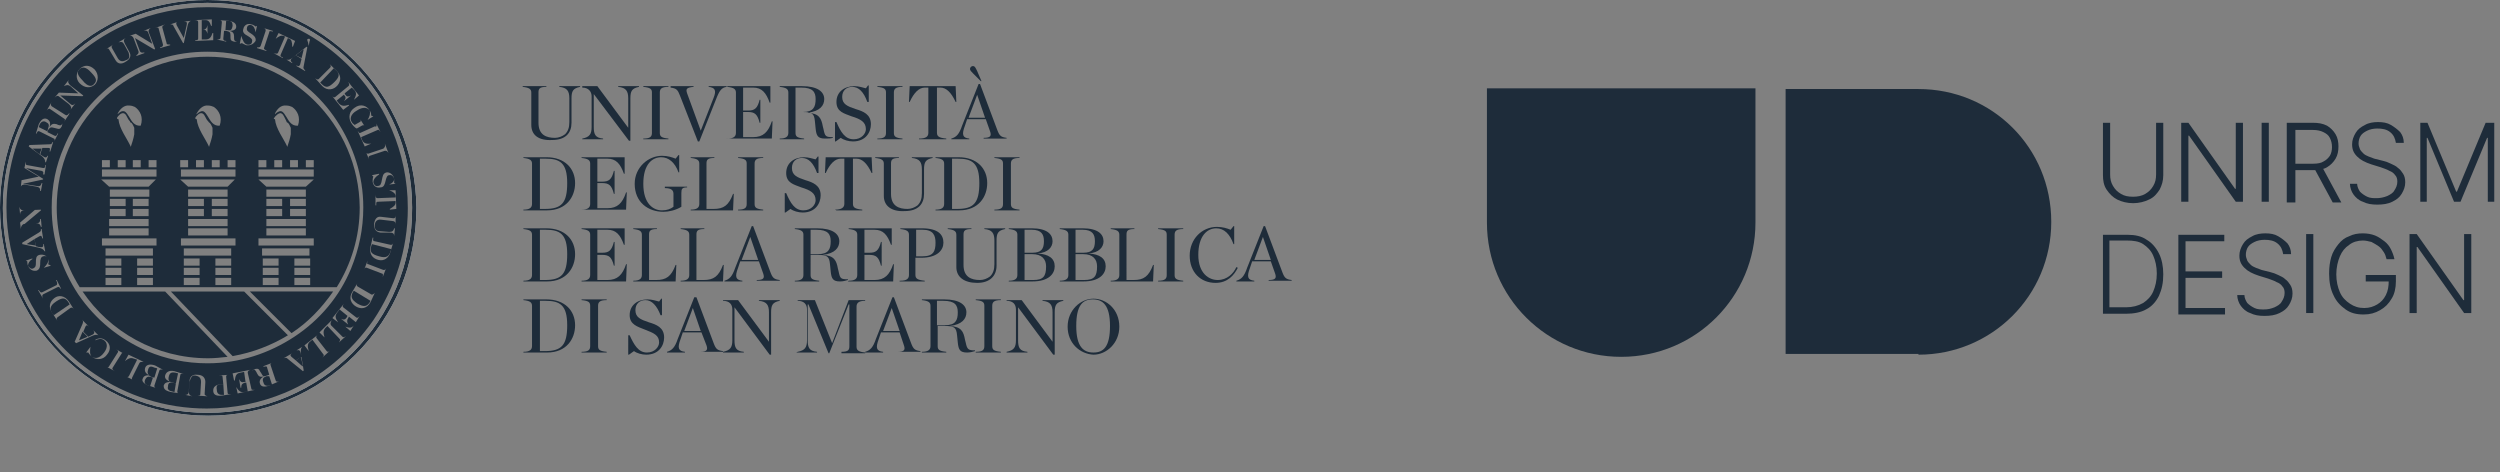
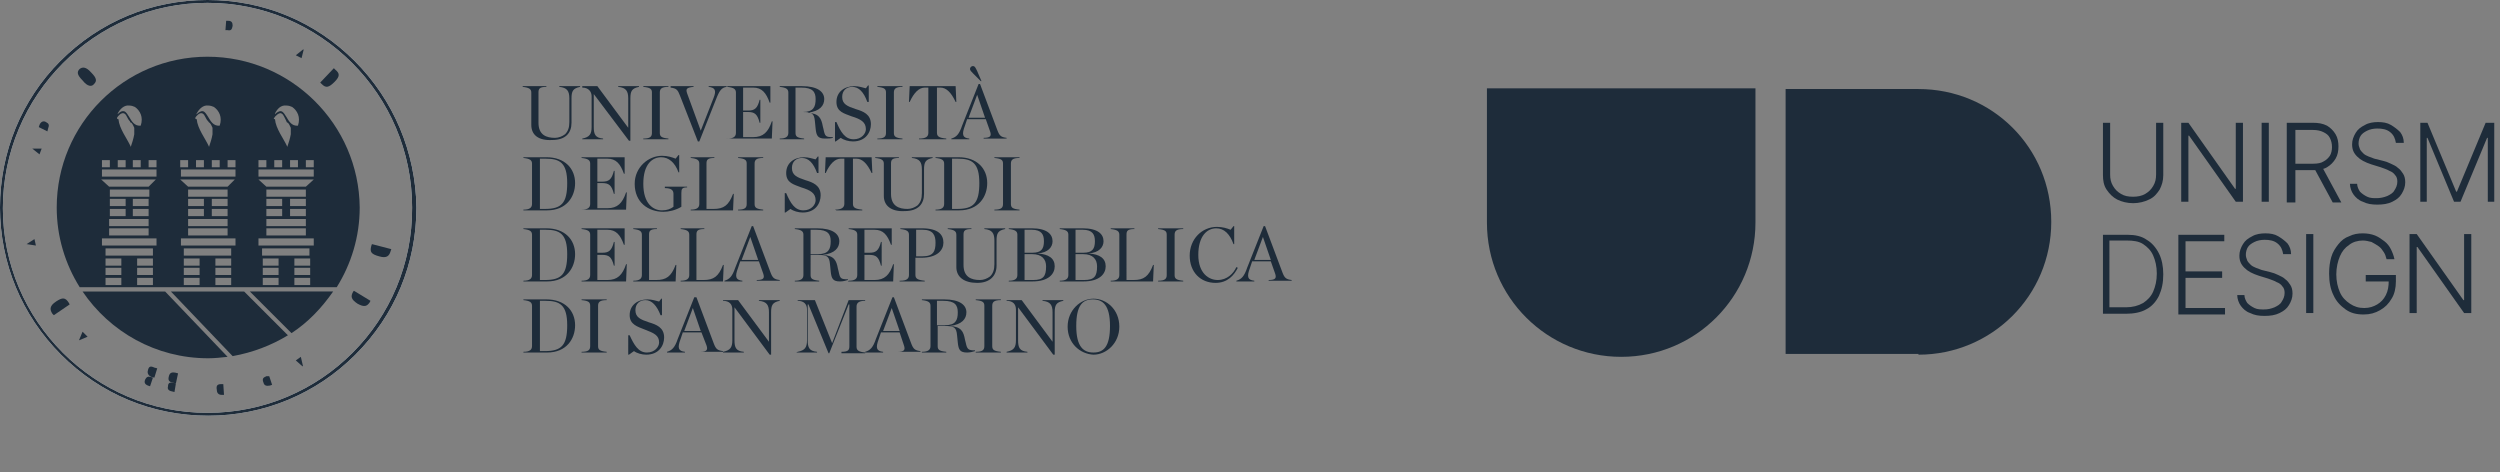
<svg xmlns="http://www.w3.org/2000/svg" version="1.1" id="Layer_1" x="0px" y="0px" viewBox="0 0 348.2 65.8" style="enable-background:new 0 0 348.2 65.8;" xml:space="preserve">
  <rect x="0" y="0" width="348.2" height="65.8" fill="#808080" stroke="none" />
  <style type="text/css">
	.st0{fill:#1E2C3A;}
	.st1{fill:none;}
	.st2{fill:#FFFFFF;}
</style>
  <g>
    <path class="st0" d="M20.2,52.9c-0.1,0.3-0.1,0.6,0.4,0.8l0.3,0.1l0.4-1.2L21,52.5C20.6,52.4,20.4,52.5,20.2,52.9" />
    <path class="st0" d="M30.8,53.5c-0.6,0-0.7,0.3-0.6,0.8c0,0.4,0.2,0.7,0.7,0.7l0.3,0l-0.1-1.5L30.8,53.5z" />
    <rect class="st1" width="194.4" height="65.8" />
    <polygon class="st0" points="11,47.4 11,47.4 12.2,46.9 11.5,46.2  " />
    <path class="st0" d="M23.4,53.8c-0.1,0.3,0,0.6,0.5,0.7l0.4,0.1l0.2-1.2l-0.4-0.1C23.6,53.2,23.4,53.4,23.4,53.8" />
    <path class="st0" d="M7.8,42c-0.9,0.6-0.9,1.1-0.5,1.7l0.2,0.2l2.2-1.5l-0.1-0.2C9.1,41.4,8.7,41.4,7.8,42" />
    <path class="st0" d="M23.5,52.5c-0.1,0.4,0,0.7,0.6,0.8l0.4,0.1l0.3-1.4l-0.4-0.1C23.8,51.8,23.6,52,23.5,52.5" />
    <path class="st0" d="M20.6,51.6c-0.1,0.3,0,0.7,0.5,0.9l0.4,0.1l0.4-1.3l-0.4-0.1C20.9,50.9,20.7,51.1,20.6,51.6" />
    <path class="st0" d="M32.4,3.6c0-0.4-0.1-0.7-0.6-0.7l-0.3,0l-0.1,1.3l0.3,0C32.2,4.3,32.3,4.1,32.4,3.6" />
    <path class="st0" d="M13.1,11.7c0.4-0.4,0.4-0.8-0.4-1.6c-0.7-0.8-1.2-0.8-1.6-0.5c-0.4,0.4-0.4,0.8,0.4,1.6   C12.2,12.1,12.8,12.1,13.1,11.7" />
    <rect class="st1" width="194.4" height="65.8" />
    <polygon class="st0" points="3.7,34 3.7,34 5,34.2 4.8,33.3  " />
    <polygon class="st0" points="42.3,6.9 42.2,6.9 41.2,7.7 42,8.1  " />
    <polygon class="st0" points="4.5,20.7 4.5,20.7 5.5,21.5 5.8,20.7  " />
    <path class="st0" d="M6.7,17.9c0.2-0.5,0.1-0.7-0.3-0.9c-0.3-0.2-0.7-0.1-0.9,0.4l-0.1,0.3l1.2,0.6L6.7,17.9z" />
    <path class="st0" d="M46.6,11.4c0.8-0.8,0.7-1.2,0.1-1.7l-0.2-0.2l-1.9,2l0.2,0.2C45.4,12.3,45.8,12.2,46.6,11.4" />
    <path class="st0" d="M51.7,34.3c-0.2,0.8,0,1.1,1.1,1.4c1,0.3,1.4,0,1.6-0.7l0.1-0.3L51.8,34L51.7,34.3z" />
-     <path class="st0" d="M49.2,40.6c-0.4,0.7-0.3,1.1,0.6,1.7c0.9,0.5,1.3,0.4,1.7-0.2l0.1-0.2l-2.3-1.4L49.2,40.6z" />
+     <path class="st0" d="M49.2,40.6c-0.4,0.7-0.3,1.1,0.6,1.7c0.9,0.5,1.3,0.4,1.7-0.2l0.1-0.2l-2.3-1.4L49.2,40.6" />
    <path class="st0" d="M37.1,52.4c-0.5,0.2-0.6,0.4-0.4,0.9c0.1,0.4,0.4,0.5,0.9,0.4l0.3-0.1l-0.4-1.2L37.1,52.4z" />
    <rect class="st1" width="194.4" height="65.8" />
    <polygon class="st0" points="41.2,50.2 42.1,51 42.2,51 41.9,49.7  " />
-     <path class="st0" d="M55.1,31.3L55.1,31.3c0-0.4-0.1-0.4-0.3-0.5l-1.7-0.2c-0.6-0.1-0.9,0.3-0.9,0.8c0,0.2,0,0.4,0.1,0.5   c0.1,0.2,0.3,0.3,0.6,0.3l1.3,0.1c0.4,0,0.6-0.1,0.7-0.5H55l-0.1,1.1h0c0-0.4-0.2-0.5-0.6-0.5L53,32.4c-0.6-0.1-0.9-0.4-0.9-1.2   c0.1-0.7,0.4-1.1,1-1l1.7,0.2c0.2,0,0.3-0.1,0.3-0.4l0,0L55.1,31.3z M54.4,35c-0.2,1-1,1.4-1.7,1.2c-0.8-0.2-1.3-0.8-1.1-1.8   l0.3-1.3l0.1,0c-0.1,0.4,0,0.5,0.2,0.5l2.2,0.5c0.2,0,0.3,0,0.4-0.4l0,0L54.4,35z M53.3,38.6L53.3,38.6c0.1-0.4,0-0.5-0.1-0.5   l-2.1-0.8c-0.2-0.1-0.3,0-0.4,0.3l0,0l0.5-1.3l0,0c-0.1,0.4-0.1,0.5,0.1,0.5l2.1,0.8c0.2,0,0.3,0,0.4-0.3l0,0L53.3,38.6z    M51.6,42.1c-0.5,0.9-1.3,1-2,0.6c-0.7-0.4-1.1-1.2-0.5-2.1l0.7-1.2l0,0c-0.2,0.3-0.1,0.4,0,0.5l1.9,1.1c0.1,0.1,0.3,0,0.5-0.2l0,0   L51.6,42.1z M48.8,46.1l-0.7-0.6l0,0c0.6,0.2,0.9,0.2,1.2-0.2l0.3-0.4l-1-0.8l-0.1,0.2c-0.2,0.3-0.2,0.5,0,0.9l0,0l-1-0.8l0,0   c0.4,0.2,0.6,0.1,0.8-0.2l0.1-0.2l-1.1-0.9l-0.3,0.4c-0.4,0.5-0.3,0.8,0.1,1.4l0,0l-0.8-0.6l1.6-2l0,0c-0.2,0.3-0.2,0.4-0.1,0.5   l1.8,1.4c0.1,0.1,0.3,0.1,0.5-0.2l0,0L48.8,46.1z M47.2,47.7L47.2,47.7c0.2-0.3,0.2-0.4,0.1-0.5l-1.7-1.8l-0.2,0.2   c-0.4,0.4-0.4,0.7-0.2,1.4l0,0l-0.7-0.7l1.7-1.7l0,0C46,45,46,45.1,46.1,45.3l1.6,1.6c0.1,0.1,0.2,0.1,0.5-0.1l0,0L47.2,47.7z    M44.9,49.8L44.9,49.8c0.3-0.3,0.2-0.4,0.1-0.5l-1.5-2l-0.2,0.2c-0.5,0.3-0.5,0.7-0.3,1.4l0,0l-0.6-0.8l1.9-1.5l0,0   c-0.3,0.2-0.3,0.4-0.2,0.5l1.4,1.8c0.1,0.1,0.2,0.2,0.5-0.1l0,0L44.9,49.8z M42.2,51.7L40.1,50c-0.2-0.2-0.3-0.2-0.6-0.1l0,0   l1.2-0.7l0,0c-0.3,0.2-0.3,0.3-0.1,0.5l0.6,0.5l0.8-0.5l-0.1-0.4c-0.1-0.5-0.2-0.6-0.6-0.5l0,0l0.8-0.5l0,0   c-0.2,0.2-0.2,0.4-0.2,0.9l0.4,2.4L42.2,51.7z M37.5,53.7c-0.8,0.3-1.2,0.1-1.3-0.3c-0.1-0.3,0-0.7,0.6-1v0c-0.6,0.2-0.8,0-1-0.4   l-0.1-0.2c-0.2-0.3-0.2-0.4-0.6-0.2l0,0c0.1-0.1,0.3-0.1,0.4-0.2c0.4-0.1,0.6,0,0.7,0.3l0.2,0.3c0.2,0.4,0.3,0.5,0.8,0.3l0.3-0.1   l-0.3-1c0-0.2-0.2-0.2-0.5-0.1l0-0.1l1.3-0.5l0,0c-0.3,0.1-0.4,0.2-0.3,0.4l0.7,2.1c0.1,0.2,0.2,0.2,0.5,0.1l0,0L37.5,53.7z    M33.1,54.8l-0.2-0.9l0,0c0.3,0.5,0.6,0.8,1.1,0.7l0.5-0.1l-0.2-1.2l-0.2,0c-0.3,0.1-0.5,0.2-0.5,0.7l-0.1,0l-0.2-1.2l0,0   c0.2,0.4,0.4,0.5,0.7,0.4l0.2,0L34,51.8l-0.5,0.1c-0.6,0.1-0.7,0.4-0.8,1.1l-0.1,0l-0.2-1l2.5-0.5l0,0c-0.3,0.1-0.4,0.2-0.4,0.4   l0.5,2.2c0,0.2,0.1,0.2,0.5,0.2l0,0L33.1,54.8z M30.9,55.1c-0.9,0.1-1.2-0.2-1.2-0.7c0-0.4,0.2-0.8,1.1-0.9l0.3,0L31,52.5   c0-0.2-0.1-0.2-0.5-0.2l0,0l1.4-0.1v0c-0.4,0-0.4,0.1-0.4,0.3l0.2,2.2c0,0.2,0.1,0.2,0.5,0.2v0L30.9,55.1z M20.5,48.9   c-3.9-1.7-7.2-4.4-9.6-7.9c-2.3-3.5-3.7-7.6-3.7-12.1c0-3,0.6-5.9,1.7-8.4c1.6-3.9,4.4-7.2,7.9-9.6s7.6-3.7,12.1-3.7   c3,0,5.8,0.6,8.5,1.7c3.9,1.6,7.2,4.4,9.5,7.9s3.7,7.6,3.7,12.1c0,3-0.6,5.8-1.7,8.5c-1.6,3.9-4.4,7.2-7.9,9.5   c-3.5,2.3-7.6,3.7-12.1,3.7C25.9,50.6,23.1,50,20.5,48.9 M28.9,55.2l-1.4-0.1v0c0.4,0,0.4-0.1,0.4-0.2l0.1-1.7   c0-0.6-0.3-0.8-0.8-0.9c-0.2,0-0.4,0-0.5,0.2c-0.1,0.1-0.2,0.3-0.3,0.7l-0.1,1.3c0,0.4,0.1,0.6,0.5,0.7v0L25.8,55v0   c0.4,0,0.5-0.2,0.5-0.6l0.1-1.3c0-0.6,0.4-1,1.1-0.9c0.7,0,1.1,0.4,1.1,1l-0.1,1.7C28.5,55,28.6,55.1,28.9,55.2L28.9,55.2z    M25.6,52.1c-0.4-0.1-0.5,0-0.5,0.2l-0.4,2.2c0,0.2,0,0.3,0.4,0.3l0,0l-1.3-0.2c-0.9-0.2-1-0.5-1-0.9c0.1-0.3,0.3-0.5,1-0.5v0   c-0.6-0.2-0.9-0.5-0.8-0.9c0.1-0.4,0.5-0.8,1.3-0.6L25.6,52.1L25.6,52.1z M22.7,51.5c-0.3-0.1-0.5,0-0.5,0.1l-0.7,2.1   c0,0.2,0,0.3,0.4,0.4l0,0l-1.2-0.4c-0.8-0.3-1-0.7-0.8-1c0.1-0.3,0.4-0.5,1-0.4v0c-0.6-0.2-0.8-0.6-0.7-1s0.5-0.7,1.4-0.4   L22.7,51.5L22.7,51.5z M19.4,50.6l-1,2c-0.1,0.2,0,0.3,0.3,0.4l0,0l-1.2-0.6l0,0c0.3,0.2,0.4,0.1,0.5-0.1l1.1-2.2L18.8,50   c-0.5-0.2-0.8-0.2-1.4,0.3l0,0l0.5-0.9l2.1,1l0,0C19.6,50.4,19.5,50.4,19.4,50.6 M16.9,49.3l-1.2,1.9c-0.1,0.1-0.1,0.3,0.3,0.5l0,0   L14.7,51l0,0c0.3,0.2,0.4,0.2,0.5,0l1.2-1.9c0.1-0.1,0.1-0.3-0.3-0.5l0,0l1.2,0.7l0,0C17.1,49.1,17,49.1,16.9,49.3 M12.8,49.7   c-0.2-0.2-0.4-0.4-0.5-0.6l-0.3,0l0,0l0.6-0.8l0,0C12.5,49,12.5,49.4,12.8,49.7c0.5,0.3,1.1,0.2,1.7-0.6c0.6-0.8,0.4-1.4,0-1.7   c-0.4-0.3-0.8-0.2-1.2,0l0-0.1c0.4-0.2,0.9-0.3,1.4,0.1c0.7,0.5,0.8,1.3,0.2,2C14.4,50.1,13.5,50.2,12.8,49.7 M10.4,47.6l1.1-2.5   c0.1-0.3,0.1-0.4-0.1-0.6l0,0l1,1l0,0c-0.3-0.3-0.4-0.2-0.5,0l-0.3,0.7l0.7,0.7l0.4-0.2c0.5-0.2,0.5-0.4,0.3-0.7l0,0l0.7,0.7l0,0   c-0.2-0.1-0.5-0.1-0.9,0.1l-2.2,1L10.4,47.6z M10.3,43.1c-0.2-0.3-0.3-0.3-0.5-0.2L8,44.2c-0.1,0.1-0.2,0.2,0,0.5l0,0l-0.7-1.1   c-0.6-0.8-0.4-1.6,0.3-2.1C8.1,41.1,9,41.1,9.6,42L10.3,43.1L10.3,43.1z M6,41.6L6,41.6l-0.7-1.2l0.1,0c0.2,0.3,0.3,0.4,0.5,0.3   l2-1C8,39.5,8,39.4,7.8,39l0.1,0l0.6,1.2l-0.1,0C8.3,40,8.2,39.9,8,40l-2,1C5.9,41.1,5.8,41.2,6,41.6 M3.9,37   c-0.1-0.2-0.1-0.5-0.1-0.6l-0.2-0.1l0,0l0.9-0.3l0,0.1C4.1,36.3,3.9,36.7,3.9,37c0.2,0.3,0.4,0.5,0.7,0.4C5,37.2,5,37,5,36.5   c0-0.4,0-0.9,0.5-1c0.4-0.1,1,0,1.2,0.6c0.1,0.2,0.1,0.5,0,0.7L7.1,37l0,0l-1,0.3l0,0c0.4-0.4,0.7-0.8,0.6-1.2   c-0.1-0.4-0.4-0.5-0.7-0.4c-0.3,0.1-0.4,0.4-0.4,0.9c0,0.4,0,0.9-0.5,1.1C4.5,37.8,4.1,37.5,3.9,37 M3.1,34l0-0.2l2.3-1.4   c0.3-0.2,0.3-0.2,0.3-0.5l0.1,0L6,33.2l-0.1,0c-0.1-0.4-0.2-0.4-0.4-0.3l-0.7,0.4l0.2,1l0.4,0.1c0.5,0.1,0.7,0,0.6-0.4l0.1,0l0.2,1   l-0.1,0c-0.1-0.2-0.3-0.4-0.8-0.5L3.1,34z M2.9,31.9L2.9,31.9L2.8,31l2.1-1.8l0,0l-1.5,0.1c-0.4,0-0.6,0.2-0.6,0.6h0l-0.1-1.1h0   c0.1,0.4,0.3,0.5,0.7,0.5l2.3-0.1l0,0.1l-2.4,2v0L5,31.1c0.4,0,0.6-0.1,0.6-0.6h0.1l0.1,1.1H5.7c-0.1-0.4-0.3-0.5-0.7-0.5l-1.7,0.1   C3.1,31.3,2.9,31.5,2.9,31.9 M3,25.1l2.4-0.5v0l-2-1.2l0.2-0.9l0,0c0,0.4,0,0.5,0.2,0.5l2.2,0.4c0.2,0,0.3,0,0.3-0.4l0.1,0   l-0.2,1.3H6c0.1-0.4,0-0.4-0.2-0.5l-2.2-0.4l0,0L6,24.9l0,0.1l-2.8,0.6v0l1.9,0.3c0.4,0.1,0.6,0,0.7-0.4l0.1,0l-0.2,1.1l-0.1,0   c0-0.4-0.1-0.5-0.5-0.6l-1.7-0.3c-0.2,0-0.5,0.1-0.5,0.4l0,0L3,25.1z M4.1,20.2l2.7-0.1c0.3,0,0.4,0,0.5-0.3l0.1,0l-0.4,1.3l-0.1,0   c0.1-0.4,0.1-0.5-0.2-0.5H5.9l-0.3,0.9l0.3,0.2c0.4,0.3,0.6,0.3,0.7,0l0.1,0l-0.3,0.9l-0.1,0c0-0.3-0.1-0.5-0.4-0.8L4,20.4   L4.1,20.2z M5.4,17.3c0.4-0.8,0.8-0.9,1.2-0.7c0.3,0.2,0.5,0.5,0.3,1.1l0,0c0.3-0.5,0.6-0.5,1-0.4l0.2,0.1c0.4,0.1,0.4,0.1,0.6-0.2   l0,0c0,0.1-0.1,0.3-0.1,0.4c-0.2,0.4-0.4,0.4-0.7,0.3l-0.4-0.1c-0.4-0.1-0.5-0.1-0.8,0.3l-0.1,0.3l1,0.5c0.2,0.1,0.3,0,0.4-0.3   l0.1,0l-0.6,1.2l0,0c0.2-0.3,0.1-0.5,0-0.5l-2-1c-0.2-0.1-0.3,0-0.4,0.3l-0.1,0L5.4,17.3z M7.2,14.2L7.2,14.2   c-0.2,0.3-0.1,0.5,0,0.6L9.1,16c0.1,0.1,0.3,0.1,0.5-0.2l0.1,0l-0.8,1.2l0,0c0.2-0.3,0.2-0.4,0-0.5L7,15.2   c-0.1-0.1-0.3-0.1-0.5,0.2l0,0L7.2,14.2z M8.2,12.9l2.7,0.1l0,0L9.8,12c-0.3-0.2-0.5-0.2-0.9,0l0,0l0.7-0.9l0,0   c-0.2,0.3-0.1,0.5,0.2,0.8l1.8,1.4l-0.1,0.1l-3.1-0.1l0,0l1.3,1.1c0.3,0.3,0.5,0.3,0.8,0l0,0l-0.7,0.9l0,0c0.2-0.3,0.1-0.5-0.2-0.8   l-1.3-1c-0.2-0.2-0.4-0.2-0.7,0.1l0,0L8.2,12.9z M11.1,9.6C11.7,9,12.5,9,13.2,9.7c0.6,0.7,0.5,1.6,0,2.1c-0.6,0.5-1.4,0.5-2.1-0.2   C10.5,11,10.6,10.1,11.1,9.6 M15.8,6.2L15.8,6.2c-0.3,0.2-0.3,0.3-0.2,0.5l0.8,1.4c0.3,0.5,0.7,0.5,1.1,0.3C17.8,8.3,17.9,8.2,18,8   c0-0.2,0-0.4-0.1-0.7l-0.6-1.1c-0.2-0.4-0.4-0.4-0.8-0.3l0,0l1-0.6l0,0c-0.3,0.2-0.3,0.4-0.1,0.8l0.6,1.1c0.3,0.5,0.2,1-0.5,1.4   c-0.6,0.4-1.1,0.3-1.4-0.2l-0.9-1.5c-0.1-0.2-0.2-0.2-0.5,0l0,0L15.8,6.2z M18.9,4.7l2.3,1.4l0,0l-0.5-1.4   c-0.1-0.4-0.3-0.5-0.7-0.4l0,0L21,3.9l0,0c-0.3,0.2-0.4,0.4-0.2,0.8l0.8,2.1l-0.1,0.1l-2.7-1.6l0,0l0.6,1.6   c0.1,0.4,0.3,0.5,0.7,0.4l0,0.1l-1.1,0.4l0-0.1c0.3-0.2,0.4-0.4,0.2-0.8l-0.6-1.6c-0.1-0.2-0.3-0.4-0.6-0.3l0,0L18.9,4.7z M23,3.4   L23,3.4c-0.4,0.2-0.4,0.3-0.4,0.4l0.6,2.2c0,0.2,0.1,0.2,0.5,0.2l0,0.1l-1.4,0.4l0-0.1c0.4-0.1,0.4-0.2,0.4-0.4l-0.6-2.2   c0-0.2-0.2-0.2-0.5-0.1l0,0L23,3.4z M24.9,3L24.9,3c-0.4,0.1-0.4,0.2-0.3,0.5l1,1.8h0L26,3.5c0.1-0.4,0-0.5-0.4-0.5l0,0l1-0.1l0,0   c-0.3,0.1-0.4,0.3-0.5,0.8l-0.5,2.3l-0.1,0l-1.3-2.3c-0.1-0.3-0.2-0.3-0.5-0.3v0L24.9,3z M29.5,2.7l0,0.9l-0.1,0   C29.2,3,29,2.8,28.6,2.8l-0.5,0l0,1.3l0.2,0c0.3,0,0.5-0.1,0.6-0.6h0l0,1.2h0c-0.1-0.4-0.3-0.6-0.6-0.6h-0.2l0,1.4l0.5,0   c0.6,0,0.8-0.3,1-0.9h0.1v1l-2.5,0.1V5.6c0.4,0,0.4-0.1,0.4-0.3l0-2.2c0-0.2-0.1-0.3-0.5-0.3v0L29.5,2.7z M30.2,5.5   c0.4,0,0.5-0.1,0.5-0.2l0.2-2.2c0-0.2-0.1-0.3-0.4-0.3v0l1.3,0.1c0.8,0.1,1.1,0.4,1.1,0.8c0,0.4-0.3,0.6-1,0.6v0   c0.6,0.1,0.7,0.4,0.7,0.8v0.2c0,0.4,0.1,0.4,0.4,0.5v0c-0.1,0-0.3,0-0.4,0c-0.4-0.1-0.5-0.2-0.5-0.6V4.9c0-0.4-0.1-0.5-0.6-0.6   l-0.3,0l-0.1,1.1c0,0.2,0.1,0.3,0.4,0.3l0,0.1L30.2,5.5L30.2,5.5z M33.6,5L33.6,5c0.2,0.6,0.4,1.1,0.8,1.2c0.4,0.1,0.7-0.1,0.7-0.4   C35.2,5.5,35,5.3,34.5,5c-0.4-0.2-0.8-0.5-0.6-1C34,3.5,34.5,3.2,35,3.4c0.2,0,0.5,0.2,0.6,0.3l0.2-0.1l0,0l-0.2,0.9l0,0   c-0.1-0.6-0.3-0.9-0.6-1c-0.3-0.1-0.6,0.1-0.6,0.4c-0.1,0.3,0.1,0.5,0.6,0.8c0.3,0.2,0.7,0.5,0.6,1C35.4,6,35,6.4,34.3,6.3   c-0.2-0.1-0.5-0.2-0.6-0.3l-0.3,0.1l0,0L33.6,5z M36.3,6.4L37,4.3c0-0.2,0-0.3-0.3-0.4l0,0L38,4.3l0,0.1c-0.4-0.1-0.5-0.1-0.5,0.1   l-0.7,2.1c-0.1,0.2,0,0.3,0.3,0.4l0,0.1l-1.3-0.4l0-0.1C36.1,6.6,36.2,6.6,36.3,6.4 M38.1,7.4c0.3,0.1,0.5,0.1,0.6,0l1-2.3L39.5,5   c-0.3-0.1-0.6,0-1.1,0.4l0,0l0.4-0.8l2.3,1.1l-0.3,0.8l-0.1,0c0-0.6-0.1-1-0.4-1.1l-0.2-0.1l-1,2.3c-0.1,0.2,0,0.3,0.3,0.4l0,0.1   L38.1,7.4L38.1,7.4z M42.8,6.6l-0.5,2.6c-0.1,0.3,0,0.4,0.2,0.6l0,0.1l-1.2-0.7l0-0.1c0.3,0.2,0.4,0.1,0.5-0.1L42,8.2l-0.8-0.5   L40.8,8c-0.4,0.3-0.4,0.5-0.1,0.7l0,0.1l-0.8-0.5l0,0c0.3,0.1,0.5,0,0.9-0.3l1.9-1.5L42.8,6.6z M42.8,5.5c0-0.1,0.2-0.1,0.3-0.1   c0.1,0.1,0.1,0.2,0,0.4L43,6.4l0,0l-0.1-0.5C42.8,5.7,42.8,5.6,42.8,5.5 M43.9,10.9c0.3,0.2,0.4,0.2,0.5,0.1L46,9.4   c0.1-0.1,0.1-0.3-0.1-0.5l0,0l0.9,0.9c0.8,0.7,0.7,1.5,0.2,2.1c-0.5,0.6-1.4,0.8-2.1,0.1L43.9,10.9L43.9,10.9z M48.5,11.4l1.5,1.9   l-0.7,0.6l0,0c0.3-0.6,0.4-0.9,0.1-1.3L49,12.2l-1,0.8l0.1,0.2c0.2,0.3,0.4,0.3,0.8,0.1l0,0l-1,0.8l0,0c0.3-0.4,0.3-0.6,0-0.9   L48,13.1l-1.1,0.9l0.3,0.4c0.4,0.4,0.7,0.4,1.4,0.2l0,0.1l-0.8,0.6l-1.6-2l0,0c0.2,0.3,0.4,0.3,0.5,0.2l1.7-1.4   C48.7,11.9,48.7,11.8,48.5,11.4L48.5,11.4z M51.5,15.4c0.2,0.3,0.2,0.5,0.2,0.7l0.3,0.1l0,0l-0.8,0.5l0,0   C51.5,16.2,51.6,15.8,51.5,15.4c-0.3-0.4-0.9-0.6-1.8,0c-0.9,0.5-1,1.2-0.7,1.6c0.1,0.2,0.3,0.3,0.4,0.4l0.7-0.4   c0.2-0.1,0.2-0.2,0-0.5l0,0l0.7,1.1l0,0c-0.1-0.2-0.2-0.2-0.4-0.1l-0.7,0.4c-0.3-0.1-0.6-0.5-0.8-0.8c-0.4-0.7-0.3-1.6,0.5-2.1   C50.2,14.4,51.1,14.7,51.5,15.4 M52.4,17.2L52.4,17.2l0.6,1.2l0,0c-0.2-0.3-0.3-0.4-0.4-0.3l-2.3,1l0.1,0.3   c0.2,0.5,0.5,0.7,1.3,0.6l0,0l-0.9,0.4l-1-2.2l0,0c0.2,0.3,0.3,0.4,0.4,0.3l2-0.9C52.5,17.7,52.5,17.5,52.4,17.2 M53.6,20L53.6,20   l0.5,1.3l0,0C53.9,21,53.8,21,53.6,21l-2.1,0.7c-0.2,0.1-0.2,0.2-0.1,0.5l0,0L50.9,21l0,0c0.1,0.4,0.2,0.4,0.4,0.4l2.1-0.7   C53.6,20.5,53.7,20.4,53.6,20 M54.9,24.9c0,0.2,0,0.5,0,0.6l0.2,0.1l0,0l-0.9,0.1l0,0C54.7,25.5,54.9,25.2,54.9,24.9   c-0.1-0.3-0.3-0.6-0.7-0.5c-0.3,0-0.4,0.4-0.5,0.8c-0.1,0.4-0.2,0.9-0.7,0.9c-0.5,0.1-1-0.1-1.1-0.8c0-0.2,0-0.5,0.1-0.7l-0.2-0.2   l0,0l1-0.2l0,0.1C52.3,24.6,52,25,52,25.4c0.1,0.4,0.4,0.6,0.6,0.5c0.4,0,0.5-0.3,0.6-0.9c0.1-0.4,0.1-0.9,0.7-1   C54.4,24,54.8,24.4,54.9,24.9 M55.2,29.1l-0.9,0.1v-0.1c0.5-0.3,0.8-0.5,0.8-0.9l0-0.2l-2.5,0.1c-0.2,0-0.2,0.1-0.2,0.5h-0.1l0-1.5   h0c0,0.4,0.1,0.5,0.3,0.5l2.5-0.1l0-0.2c0-0.3-0.3-0.6-0.9-0.8v0l0.9,0L55.2,29.1z M54.6,18.1c-2.1-5-5.7-9.3-10.1-12.3   c-4.5-3-9.8-4.8-15.6-4.8c-3.8,0-7.5,0.8-10.9,2.2c-5,2.1-9.3,5.7-12.3,10.1c-3,4.4-4.8,9.8-4.8,15.6c0,3.8,0.8,7.5,2.2,10.9   c2.1,5,5.6,9.3,10.1,12.3c4.4,3,9.8,4.8,15.6,4.8h0c3.8,0,7.5-0.8,10.9-2.2c5-2.1,9.2-5.7,12.3-10.1c3-4.5,4.8-9.8,4.8-15.6   C56.8,25.1,56,21.4,54.6,18.1" />
    <path class="st2" d="M28.9,57.5c-15.7,0-28.5-12.8-28.5-28.5S13.2,0.4,28.9,0.4c15.7,0,28.5,12.8,28.5,28.5   C57.5,44.7,44.7,57.5,28.9,57.5 M49.4,8.5C43.9,3,36.7,0,28.9,0s-15,3-20.5,8.5C3,13.9,0,21.2,0,28.9s3,15,8.5,20.5   s12.7,8.5,20.5,8.5c7.7,0,15-3,20.5-8.5s8.5-12.7,8.5-20.5C57.9,21.2,54.8,13.9,49.4,8.5" />
    <path class="st0" d="M28.9,57.5c-15.7,0-28.5-12.8-28.5-28.5S13.2,0.4,28.9,0.4c15.7,0,28.5,12.8,28.5,28.5   C57.5,44.7,44.7,57.5,28.9,57.5 M49.4,8.5C43.9,3,36.7,0,28.9,0s-15,3-20.5,8.5C3,13.9,0,21.2,0,28.9s3,15,8.5,20.5   s12.7,8.5,20.5,8.5c7.7,0,15-3,20.5-8.5s8.5-12.7,8.5-20.5C57.9,21.2,54.8,13.9,49.4,8.5" />
    <path class="st0" d="M43.7,23.3h-1.1v-1h1.1V23.3z M43.7,24.6H36v-1h7.7V24.6z M42.6,26h-5.5L36,25h7.7L42.6,26z M42.6,32.8h-5.5   v-1h5.5V32.8z M42.6,31.5h-5.5v-1h5.5V31.5z M39.3,30.1h-2.2v-1h2.2V30.1z M39.3,28.7h-2.2v-1h2.2V28.7z M37.1,26.4h5.5v1h-5.5   V26.4z M42.6,30.1h-2.2v-1h2.2V30.1z M40.4,27.7h2.2v1h-2.2V27.7z M43.7,34.2H36v-1h7.7V34.2z M43.1,35.6h-6.6v-1h6.6V35.6z    M43.1,37H41v-1h2.2V37z M43.1,38.3H41v-1h2.2V38.3z M43.1,39.7H41v-1h2.2V39.7z M38.8,37h-2.2v-1h2.2V37z M38.8,38.3h-2.2v-1h2.2   V38.3z M38.8,39.7h-2.2v-1h2.2V39.7z M32.8,23.3h-1.1v-1h1.1V23.3z M32.8,24.6h-7.6v-1h7.6V24.6z M31.7,26h-5.5l-1.1-1h7.6L31.7,26   z M31.7,32.8h-5.5v-1h5.5V32.8z M31.7,31.5h-5.5v-1h5.5V31.5z M28.4,30.1h-2.2v-1h2.2V30.1z M28.4,28.7h-2.2v-1h2.2V28.7z    M26.2,26.4h5.5v1h-5.5V26.4z M31.7,30.1h-2.2v-1h2.2V30.1z M29.5,27.7h2.2v1h-2.2V27.7z M32.8,34.2h-7.6v-1h7.6V34.2z M32.2,35.6   h-6.6v-1h6.6V35.6z M32.2,37H30v-1h2.2V37z M32.2,38.3H30v-1h2.2V38.3z M32.2,39.7H30v-1h2.2V39.7z M27.8,37h-2.2v-1h2.2V37z    M27.8,38.3h-2.2v-1h2.2V38.3z M27.8,39.7h-2.2v-1h2.2V39.7z M21.8,23.3h-1.1v-1h1.1V23.3z M21.8,24.6h-7.6v-1h7.6V24.6z M20.7,26   h-5.5l-1.1-1h7.6L20.7,26z M20.7,32.8h-5.5v-1h5.5V32.8z M20.7,31.5h-5.5v-1h5.5V31.5z M17.5,30.1h-2.2v-1h2.2V30.1z M17.5,28.7   h-2.2v-1h2.2V28.7z M15.3,26.4h5.5v1h-5.5V26.4z M20.7,30.1h-2.2v-1h2.2V30.1z M18.5,27.7h2.2v1h-2.2V27.7z M21.8,34.2h-7.6v-1h7.6   V34.2z M21.3,35.6h-6.6v-1h6.6V35.6z M21.3,37h-2.2v-1h2.2V37z M21.3,38.3h-2.2v-1h2.2V38.3z M21.3,39.7h-2.2v-1h2.2V39.7z    M16.9,37h-2.2v-1h2.2V37z M16.9,38.3h-2.2v-1h2.2V38.3z M16.9,39.7h-2.2v-1h2.2V39.7z M14.2,22.3h1.1v1h-1.1V22.3z M17.5,23.3   h-1.1v-1h1.1V23.3z M16.3,16.4c0.1-0.2,0.6-0.8,1-0.6c0.2,0.1,0.3,0.3,0.4,0.5c0.1,0.2,0.2,0.4,0.4,0.6c0,0.1,0.1,0.2,0.2,0.2   c0.2,0.2,0.3,0.5,0.4,0.7c0,0.3,0,0.6,0,0.9c-0.1,0.6-0.3,1.2-0.5,1.8c0,0,0,0,0,0c0,0,0-0.1,0-0.1c-0.5-1.1-1.6-2.5-1.7-3.8   C16.3,16.6,16.3,16.5,16.3,16.4 M19.6,23.3h-1.1v-1h1.1V23.3z M16.4,15.8c0.3-0.6,0.9-1.2,1.6-1.1c0.3,0,0.6,0.1,0.8,0.2   c0.7,0.5,1.2,1.4,0.8,2.6c-0.9,0.1-1.3-0.7-1.6-1.2l0,0c-0.2-0.3-0.4-0.7-0.7-0.8c-0.4-0.1-0.7,0.2-0.9,0.4   C16.4,15.9,16.4,15.9,16.4,15.8 M25.1,22.3h1.1v1h-1.1V22.3z M28.4,23.3h-1.1v-1h1.1V23.3z M27.2,16.4c0.1-0.2,0.6-0.8,1-0.6   c0.2,0.1,0.3,0.3,0.4,0.5c0.1,0.2,0.2,0.4,0.4,0.6c0.1,0.1,0.1,0.2,0.2,0.2c0.2,0.2,0.3,0.5,0.4,0.7c0,0.3,0,0.6,0,0.9   c-0.1,0.6-0.3,1.2-0.5,1.8h0c0,0,0,0,0,0c0,0,0-0.1,0-0.1c-0.5-1.1-1.6-2.5-1.7-3.8C27.2,16.6,27.2,16.5,27.2,16.4 M30.6,23.3h-1.1   v-1h1.1V23.3z M27.4,15.8c0.3-0.6,0.9-1.2,1.6-1.1c0.3,0,0.6,0.1,0.8,0.2c0.7,0.5,1.2,1.4,0.8,2.6c-0.9,0.1-1.3-0.7-1.6-1.2l0,0   c-0.2-0.3-0.4-0.7-0.7-0.8c-0.3-0.1-0.7,0.2-0.9,0.4C27.3,15.9,27.3,15.9,27.4,15.8 M36,22.3h1.1v1H36V22.3z M39.3,23.3h-1.1v-1   h1.1V23.3z M38.2,16.4c0.1-0.2,0.7-0.8,1-0.6c0.2,0.1,0.3,0.3,0.4,0.5c0.1,0.2,0.2,0.4,0.3,0.6c0,0.1,0.1,0.2,0.2,0.2   c0.2,0.2,0.3,0.5,0.4,0.7c0,0.3,0,0.6,0,0.9c-0.1,0.6-0.3,1.2-0.5,1.8h0c0,0,0,0,0,0c0,0,0-0.1,0-0.1c-0.5-1.1-1.6-2.5-1.7-3.8   C38.1,16.6,38.1,16.5,38.2,16.4 M41.5,23.3h-1.1v-1h1.1V23.3z M38.3,15.8c0.3-0.6,0.8-1.2,1.6-1.1c0.3,0,0.6,0.1,0.8,0.2   c0.7,0.5,1.2,1.4,0.8,2.6c-0.9,0.1-1.3-0.7-1.6-1.2l0,0c-0.2-0.3-0.4-0.7-0.7-0.8c-0.3-0.1-0.7,0.2-0.9,0.4   C38.3,15.9,38.3,15.9,38.3,15.8 M28.9,7.9c-11.6,0-21,9.4-21,21c0,4.1,1.2,7.9,3.2,11.1h35.8c2-3.2,3.2-7,3.2-11.1   C50,17.3,40.5,7.9,28.9,7.9 M11.5,40.6c3.8,5.6,10.2,9.3,17.5,9.3c0.9,0,1.8-0.1,2.7-0.2l-8.7-9.1C22.9,40.6,11.5,40.6,11.5,40.6z    M40.6,46.4c2.3-1.5,4.2-3.5,5.8-5.8H34.8L40.6,46.4z M23.8,40.6l8.6,9c2.8-0.5,5.4-1.5,7.7-2.9l-6.1-6.1H23.8z" />
    <rect class="st1" width="194.4" height="65.8" />
    <g>
      <path class="st0" d="M74,17.4v-4.5c0-0.5-0.3-0.7-1.2-0.8V12h3.3v0.1c-1,0-1.1,0.3-1.1,0.8v4.2c0,1.7,1.1,2.1,2.3,2.1    c0.5,0,1-0.2,1.4-0.5c0.4-0.4,0.6-0.9,0.6-1.7v-3.3c0-1-0.3-1.5-1.4-1.6V12h2.9v0.1c-1,0.2-1.2,0.6-1.2,1.6v3.4    c0,1.4-0.8,2.4-2.7,2.4C75,19.6,74,18.8,74,17.4z" />
      <path class="st0" d="M82.7,13.1L82.7,13.1l0,4.6c0,1,0.2,1.5,1.3,1.6v0.1h-2.9v-0.1c1-0.2,1.3-0.6,1.3-1.6v-4.3    c0-0.6-0.4-1.2-1.3-1.2V12h2.1l4.3,5.8h0v-4.1c0-1-0.3-1.5-1.4-1.6V12h2.9v0.1c-1,0.2-1.2,0.6-1.2,1.6v5.9h-0.2L82.7,13.1z" />
      <path class="st0" d="M89.6,19.3c1,0,1.2-0.3,1.2-0.8v-5.6c0-0.5-0.2-0.7-1.2-0.8V12h3.5v0.1c-1,0-1.2,0.3-1.2,0.8v5.6    c0,0.5,0.2,0.7,1.2,0.8v0.1h-3.5V19.3z" />
      <path class="st0" d="M94.7,13.3c-0.3-0.8-0.5-1-1.3-1.1V12h3.2v0.1c-1,0.1-1.1,0.3-0.9,0.9l1.9,5.2h0l1.8-4.6    c0.4-1,0.2-1.4-0.7-1.5V12h2.5v0.1c-0.7,0.1-1,0.5-1.5,1.8l-2.3,5.8h-0.2L94.7,13.3z" />
      <path class="st0" d="M101.3,19.3c0.9,0,1.2-0.3,1.2-0.8v-5.6c0-0.5-0.3-0.7-1.2-0.8V12h6l0,2.3l-0.1,0c-0.5-1.4-1.1-2.1-2.3-2.1    h-1.4v3.2h0.7c0.9,0,1.3-0.3,1.6-1.5h0.1v3.2h-0.1c-0.3-1.2-0.7-1.5-1.6-1.5h-0.7v3.5h1.4c1.4,0,2.1-0.7,2.6-2.2l0.1,0l-0.1,2.4    h-6.3L101.3,19.3L101.3,19.3z" />
      <path class="st0" d="M110.8,18.5c0,0.5,0.2,0.7,1.2,0.8v0.1h-3.4v-0.1c0.9,0,1.2-0.3,1.2-0.8v-5.6c0-0.5-0.3-0.7-1.2-0.8V12h3.1    c2.2,0,3.1,0.8,3.1,1.8c0,0.9-0.6,1.7-2.3,1.9v0c1.6,0.1,1.9,0.8,2.1,1.9l0.1,0.4c0.2,1,0.3,1.1,1.3,1.1v0.1    c-0.3,0.1-0.7,0.1-1.1,0.1c-1,0-1.2-0.4-1.3-1.4l-0.1-1c-0.1-1.1-0.4-1.3-1.7-1.3h-1L110.8,18.5L110.8,18.5z M111.8,15.6    c1.5,0,1.8-0.7,1.8-1.8c0-1-0.4-1.6-2-1.6h-0.8v3.4C110.8,15.6,111.8,15.6,111.8,15.6z" />
      <path class="st0" d="M116.3,17h0.2c0.6,1.4,1.2,2.4,2.4,2.4c1.1,0,1.7-0.8,1.7-1.4c0-1-0.7-1.4-2-1.8c-1-0.4-2.1-0.6-2.1-2    c0-1.4,1.1-2.2,2.5-2.2c0.6,0,1.2,0.2,1.6,0.3l0.3-0.4h0.1v2.3h-0.2c-0.5-1.4-1.2-2.1-2.1-2.1c-0.8,0-1.4,0.5-1.4,1.4    c0,1,0.7,1.3,1.9,1.7c1,0.3,2.1,0.7,2.1,2.1c0,1.1-0.7,2.4-2.5,2.4c-0.6,0-1.3-0.2-1.7-0.5l-0.7,0.5h-0.1L116.3,17L116.3,17z" />
      <path class="st0" d="M122.2,19.3c1,0,1.2-0.3,1.2-0.8v-5.6c0-0.5-0.2-0.7-1.2-0.8V12h3.5v0.1c-1,0-1.2,0.3-1.2,0.8v5.6    c0,0.5,0.2,0.7,1.2,0.8v0.1h-3.5V19.3z" />
      <path class="st0" d="M128,19.3c1,0,1.3-0.3,1.3-0.8v-6.3h-0.5c-0.8,0-1.5,0.7-2.1,2l-0.1,0l0.1-2.2h6.4l0.1,2.2l-0.1,0    c-0.6-1.3-1.3-2-2.1-2h-0.5v6.3c0,0.5,0.3,0.7,1.3,0.8v0.1H128L128,19.3L128,19.3z" />
      <path class="st0" d="M137.3,16.6h-2.6l-0.3,0.9c-0.5,1.3-0.3,1.7,0.6,1.8v0.1h-2.5v-0.1c0.7-0.2,1.1-0.6,1.5-1.8l2.3-5.8h0.2    l2.4,6.4c0.3,0.8,0.5,1,1.3,1.1v0.1H137v-0.1c1,0,1.1-0.3,0.9-0.9L137.3,16.6z M137.2,16.4l-1.1-3.2h0l-1.2,3.2H137.2z     M135.6,10.3c-0.3-0.3-0.5-0.5-0.5-0.7c0-0.2,0.2-0.4,0.4-0.4c0.3,0,0.4,0.3,0.6,0.7l0.6,1.4h-0.1L135.6,10.3z" />
    </g>
    <g>
      <path class="st0" d="M72.9,29.2c0.9,0,1.2-0.3,1.2-0.8v-5.6c0-0.5-0.3-0.7-1.2-0.8v-0.1h3.2c2.6,0,4,1.6,4,3.6    c0,1.9-1.2,3.8-3.9,3.8h-3.3V29.2z M75.9,29.1c2.3,0,3.1-0.8,3.1-3.6c0-2.8-1-3.4-3-3.4h-0.8v7H75.9z" />
      <path class="st0" d="M81,29.2c0.9,0,1.2-0.3,1.2-0.8v-5.6c0-0.5-0.3-0.7-1.2-0.8v-0.1h6l0,2.3l-0.1,0c-0.5-1.4-1.1-2.1-2.3-2.1    h-1.4v3.2h0.7c0.9,0,1.3-0.3,1.6-1.5h0.1V27h-0.1c-0.3-1.2-0.7-1.5-1.6-1.5h-0.7v3.5h1.4c1.4,0,2.1-0.7,2.6-2.2l0.1,0l-0.1,2.4H81    L81,29.2L81,29.2z" />
      <path class="st0" d="M88.4,25.6c0-2.3,1.9-3.9,3.8-3.9c0.8,0,1.4,0.2,1.9,0.4l0.4-0.5h0.1V24h-0.1c-0.5-1.4-1.4-2.1-2.4-2.1    c-1.2,0-2.5,0.9-2.5,3.7c0,2.8,1.4,3.7,2.6,3.7c0.7,0,1.2-0.2,1.6-0.5V27c0-0.5-0.3-0.8-1.2-0.8V26h3.1v0.1    c-0.7,0-0.8,0.2-0.8,0.8v1.9c-0.8,0.5-1.8,0.7-2.5,0.7C90.3,29.5,88.4,28.2,88.4,25.6z" />
      <path class="st0" d="M96.2,29.2c0.9,0,1.2-0.3,1.2-0.8v-5.6c0-0.5-0.3-0.7-1.2-0.8v-0.1h3.3V22c-1,0-1.1,0.3-1.1,0.8v6.3h1    c1.4,0,2.1-0.5,2.7-2.1l0.1,0l-0.1,2.3h-5.9V29.2z" />
      <path class="st0" d="M102.8,29.2c1,0,1.2-0.3,1.2-0.8v-5.6c0-0.5-0.2-0.7-1.2-0.8v-0.1h3.5V22c-1,0-1.2,0.3-1.2,0.8v5.6    c0,0.5,0.2,0.7,1.2,0.8v0.1h-3.5V29.2z" />
      <path class="st0" d="M109.3,26.9h0.2c0.6,1.4,1.2,2.4,2.4,2.4c1.1,0,1.7-0.8,1.7-1.4c0-1-0.7-1.4-2-1.8c-1-0.4-2.1-0.6-2.1-2    c0-1.4,1.1-2.2,2.5-2.2c0.6,0,1.2,0.2,1.6,0.3l0.3-0.4h0.1v2.3h-0.2c-0.5-1.4-1.2-2.1-2.1-2.1c-0.8,0-1.4,0.5-1.4,1.4    c0,1,0.7,1.3,1.9,1.7c1,0.3,2.1,0.7,2.1,2.1c0,1.1-0.7,2.4-2.5,2.4c-0.6,0-1.3-0.2-1.7-0.5l-0.7,0.5h-0.1L109.3,26.9L109.3,26.9z" />
      <path class="st0" d="M116.3,29.2c0.9,0,1.3-0.3,1.3-0.8v-6.3h-0.5c-0.8,0-1.5,0.7-2.1,2l-0.1,0l0.1-2.2h6.4l0.1,2.2l-0.1,0    c-0.6-1.3-1.3-2-2.1-2h-0.5v6.3c0,0.5,0.3,0.7,1.3,0.8v0.1h-3.6L116.3,29.2L116.3,29.2z" />
      <path class="st0" d="M123.1,27.3v-4.5c0-0.5-0.3-0.7-1.2-0.8v-0.1h3.3V22c-1,0-1.1,0.3-1.1,0.8V27c0,1.7,1.1,2.1,2.3,2.1    c0.5,0,1-0.2,1.4-0.5c0.4-0.4,0.6-0.9,0.6-1.7v-3.3c0-1-0.3-1.5-1.4-1.6v-0.1h2.9v0.1c-1,0.2-1.2,0.6-1.2,1.6v3.4    c0,1.4-0.8,2.4-2.7,2.4C124.2,29.5,123.1,28.7,123.1,27.3z" />
      <path class="st0" d="M130.3,29.2c0.9,0,1.2-0.3,1.2-0.8v-5.6c0-0.5-0.3-0.7-1.2-0.8v-0.1h3.2c2.6,0,4,1.6,4,3.6    c0,1.9-1.2,3.8-3.9,3.8h-3.3L130.3,29.2L130.3,29.2z M133.3,29.1c2.3,0,3.1-0.8,3.1-3.6c0-2.8-1-3.4-3-3.4h-0.8v7H133.3z" />
      <path class="st0" d="M138.5,29.2c1,0,1.2-0.3,1.2-0.8v-5.6c0-0.5-0.2-0.7-1.2-0.8v-0.1h3.5V22c-1,0-1.2,0.3-1.2,0.8v5.6    c0,0.5,0.2,0.7,1.2,0.8v0.1h-3.5V29.2z" />
    </g>
    <g>
      <path class="st0" d="M72.9,39.1c0.9,0,1.2-0.3,1.2-0.8v-5.6c0-0.5-0.3-0.7-1.2-0.8v-0.1h3.2c2.6,0,4,1.6,4,3.6    c0,1.9-1.2,3.8-3.9,3.8h-3.3V39.1z M75.9,39c2.3,0,3.1-0.8,3.1-3.6c0-2.8-1-3.4-3-3.4h-0.8v7H75.9z" />
      <path class="st0" d="M81,39.1c0.9,0,1.2-0.3,1.2-0.8v-5.6c0-0.5-0.3-0.7-1.2-0.8v-0.1h6l0,2.3l-0.1,0c-0.5-1.4-1.1-2.1-2.3-2.1    h-1.4v3.2h0.7c0.9,0,1.3-0.3,1.6-1.5h0.1V37h-0.1c-0.3-1.2-0.7-1.5-1.6-1.5h-0.7V39h1.4c1.4,0,2.1-0.7,2.6-2.2l0.1,0l-0.1,2.4H81    L81,39.1L81,39.1z" />
      <path class="st0" d="M88.2,39.1c0.9,0,1.2-0.3,1.2-0.8v-5.6c0-0.5-0.3-0.7-1.2-0.8v-0.1h3.3v0.1c-1,0-1.1,0.3-1.1,0.8V39h1    c1.4,0,2.1-0.5,2.7-2.1l0.1,0l-0.1,2.3h-5.9V39.1z" />
      <path class="st0" d="M94.8,39.1c0.9,0,1.2-0.3,1.2-0.8v-5.6c0-0.5-0.3-0.7-1.2-0.8v-0.1h3.3v0.1c-1,0-1.1,0.3-1.1,0.8V39h1    c1.4,0,2.1-0.5,2.7-2.1l0.1,0l-0.1,2.3h-5.9V39.1z" />
      <path class="st0" d="M105.7,36.4h-2.6l-0.3,0.9c-0.5,1.3-0.3,1.7,0.6,1.8v0.1h-2.5v-0.1c0.7-0.2,1.1-0.6,1.5-1.8l2.3-5.8h0.2    l2.4,6.4c0.3,0.8,0.5,1,1.3,1.1v0.1h-3.2v-0.1c1,0,1.1-0.3,0.9-0.9L105.7,36.4z M105.6,36.2l-1.1-3.2h0l-1.2,3.2H105.6z" />
      <path class="st0" d="M112.9,38.3c0,0.5,0.2,0.7,1.2,0.8v0.1h-3.4v-0.1c0.9,0,1.2-0.3,1.2-0.8v-5.6c0-0.5-0.3-0.7-1.2-0.8v-0.1h3.1    c2.2,0,3.1,0.8,3.1,1.8c0,0.9-0.6,1.7-2.3,1.9v0c1.6,0.1,1.9,0.8,2.1,1.9l0.1,0.4c0.2,1,0.3,1.1,1.3,1.1v0.1    c-0.3,0.1-0.7,0.2-1.1,0.2c-1,0-1.2-0.4-1.3-1.4l-0.1-1c-0.1-1.1-0.4-1.3-1.7-1.3h-1L112.9,38.3L112.9,38.3z M113.9,35.4    c1.5,0,1.8-0.7,1.8-1.8c0-1-0.4-1.6-2-1.6h-0.8v3.4H113.9z" />
      <path class="st0" d="M118.2,39.1c0.9,0,1.2-0.3,1.2-0.8v-5.6c0-0.5-0.3-0.7-1.2-0.8v-0.1h6l0,2.3l-0.1,0c-0.5-1.4-1.1-2.1-2.3-2.1    h-1.4v3.2h0.7c0.9,0,1.3-0.3,1.6-1.5h0.1V37h-0.1c-0.3-1.2-0.7-1.5-1.6-1.5h-0.7V39h1.4c1.4,0,2.1-0.7,2.6-2.2l0.1,0l-0.1,2.4    h-6.3L118.2,39.1L118.2,39.1z" />
      <path class="st0" d="M125.4,39.1c0.9,0,1.2-0.3,1.2-0.8v-5.6c0-0.5-0.3-0.7-1.2-0.8v-0.1h3c2.3,0,3,0.9,3,2c0,1-0.8,2.1-3.1,2.1    h-0.8v2.4c0,0.5,0.3,0.7,1.3,0.8v0.1h-3.5V39.1z M128.5,35.7c1.5,0,1.8-0.7,1.8-1.9c0-1-0.3-1.8-1.8-1.8h-0.9v3.7H128.5z" />
      <path class="st0" d="M133.2,37.2v-4.5c0-0.5-0.3-0.7-1.2-0.8v-0.1h3.3v0.1c-1,0-1.1,0.3-1.1,0.8v4.2c0,1.7,1.1,2.1,2.3,2.1    c0.5,0,1-0.2,1.4-0.5c0.4-0.4,0.6-0.9,0.6-1.7v-3.3c0-1-0.3-1.5-1.4-1.6v-0.1h2.9v0.1c-1,0.2-1.2,0.6-1.2,1.6V37    c0,1.4-0.9,2.4-2.7,2.4C134.3,39.4,133.2,38.6,133.2,37.2z" />
      <path class="st0" d="M140.5,39.1c0.9,0,1.2-0.3,1.2-0.8v-5.6c0-0.5-0.3-0.7-1.2-0.8v-0.1h3.2c2.1,0,2.9,0.8,2.9,1.8    c0,0.8-0.6,1.6-2.1,1.7v0c1.6,0.1,2.4,0.7,2.4,1.8c0,1-0.8,2.1-3.1,2.1h-3.3V39.1z M143.8,35.2c1.2,0,1.6-0.5,1.6-1.6    c0-0.9-0.3-1.6-1.7-1.6h-1v3.2L143.8,35.2L143.8,35.2z M143.9,39c1.4,0,1.8-0.5,1.8-1.9c0-1-0.6-1.7-1.9-1.7h-1.1V39L143.9,39    L143.9,39z" />
      <path class="st0" d="M147.6,39.1c0.9,0,1.2-0.3,1.2-0.8v-5.6c0-0.5-0.3-0.7-1.2-0.8v-0.1h3.2c2.1,0,2.9,0.8,2.9,1.8    c0,0.8-0.6,1.6-2.1,1.7v0c1.6,0.1,2.4,0.7,2.4,1.8c0,1-0.8,2.1-3.1,2.1h-3.3V39.1z M150.9,35.2c1.2,0,1.6-0.5,1.6-1.6    c0-0.9-0.3-1.6-1.7-1.6h-1v3.2L150.9,35.2L150.9,35.2z M151,39c1.4,0,1.8-0.5,1.8-1.9c0-1-0.6-1.7-1.9-1.7h-1.1V39L151,39L151,39z    " />
      <path class="st0" d="M154.7,39.1c0.9,0,1.2-0.3,1.2-0.8v-5.6c0-0.5-0.3-0.7-1.2-0.8v-0.1h3.3v0.1c-1,0-1.1,0.3-1.1,0.8V39h1    c1.4,0,2.1-0.5,2.7-2.1l0.1,0l-0.1,2.3h-5.9V39.1z" />
      <path class="st0" d="M161.3,39.1c1,0,1.2-0.3,1.2-0.8v-5.6c0-0.5-0.2-0.7-1.2-0.8v-0.1h3.5v0.1c-1,0-1.2,0.3-1.2,0.8v5.6    c0,0.5,0.2,0.7,1.2,0.8v0.1h-3.5V39.1z" />
      <path class="st0" d="M165.7,35.6c0-2.3,1.7-4,3.8-4c0.8,0,1.4,0.2,1.9,0.4l0.4-0.5h0.1V34h-0.1c-0.5-1.4-1.3-2.2-2.4-2.2    c-1.3,0-2.5,1.1-2.5,3.7c0,2.6,1.5,3.5,2.7,3.5c1.3,0,2.2-0.9,2.6-1.8l0.2,0.1c-0.5,1-1.4,2.1-3.1,2.1    C167.2,39.4,165.7,37.9,165.7,35.6z" />
      <path class="st0" d="M177,36.4h-2.6l-0.3,0.9c-0.5,1.3-0.3,1.7,0.6,1.8v0.1h-2.5v-0.1c0.7-0.2,1.1-0.6,1.5-1.8l2.3-5.8h0.2    l2.4,6.4c0.3,0.8,0.5,1,1.3,1.1v0.1h-3.2v-0.1c1,0,1.1-0.3,0.9-0.9L177,36.4z M177,36.2l-1.1-3.2h0l-1.2,3.2H177z" />
    </g>
    <g>
      <path class="st0" d="M72.9,49c0.9,0,1.2-0.3,1.2-0.8v-5.6c0-0.5-0.3-0.7-1.2-0.8v-0.1h3.2c2.6,0,4,1.6,4,3.6    c0,1.9-1.2,3.8-3.9,3.8h-3.3V49z M75.9,48.9c2.3,0,3.1-0.8,3.1-3.6c0-2.8-1-3.4-3-3.4h-0.8v7H75.9z" />
      <path class="st0" d="M81,49c1,0,1.2-0.3,1.2-0.8v-5.6c0-0.5-0.2-0.7-1.2-0.8v-0.1h3.5v0.1c-1,0-1.2,0.3-1.2,0.8v5.6    c0,0.5,0.2,0.7,1.2,0.8v0.1H81V49z" />
      <path class="st0" d="M87.5,46.7h0.2c0.6,1.3,1.2,2.4,2.4,2.4c1.1,0,1.7-0.8,1.7-1.4c0-1-0.7-1.3-2-1.8c-1-0.4-2.1-0.7-2.1-2    c0-1.4,1.1-2.2,2.5-2.2c0.6,0,1.2,0.2,1.6,0.3l0.3-0.4h0.1v2.3H92c-0.5-1.3-1.2-2.1-2.1-2.1c-0.8,0-1.4,0.5-1.4,1.4    c0,1,0.7,1.3,1.9,1.7c1,0.3,2.1,0.7,2.1,2.1c0,1.1-0.7,2.4-2.5,2.4c-0.6,0-1.3-0.2-1.7-0.5l-0.7,0.5h-0.1L87.5,46.7L87.5,46.7z" />
      <path class="st0" d="M97.7,46.3h-2.6l-0.3,0.9c-0.5,1.3-0.3,1.7,0.6,1.8v0.1h-2.5V49c0.7-0.2,1.1-0.6,1.5-1.8l2.3-5.8H97l2.4,6.4    c0.3,0.8,0.5,1,1.3,1.1v0.1h-3.2V49c1,0,1.1-0.3,0.9-0.9L97.7,46.3z M97.6,46.1l-1.1-3.2h0l-1.2,3.2H97.6z" />
      <path class="st0" d="M102.3,42.8L102.3,42.8l0,4.6c0,1,0.2,1.5,1.3,1.6v0.1h-2.9V49c1-0.2,1.3-0.6,1.3-1.6v-4.3    c0-0.7-0.4-1.2-1.3-1.2v-0.1h2.1l4.3,5.8h0v-4.1c0-1-0.3-1.5-1.4-1.6v-0.1h2.9v0.1c-1,0.2-1.2,0.6-1.2,1.6v5.9h-0.2L102.3,42.8z" />
      <path class="st0" d="M111.1,49c1-0.2,1.3-0.6,1.3-1.6v-4.3c0-0.7-0.4-1.2-1.3-1.2v-0.1h2.4l2.4,6h0l2.3-6h2.3v0.1    c-0.9,0-1.2,0.3-1.2,0.8v5.6c0,0.5,0.3,0.7,1.2,0.8v0.1h-3.3V49c1,0,1.1-0.3,1.1-0.8v-5.8h-0.1l-2.7,6.8h-0.1l-2.8-6.8h-0.1v5    c0,1,0.2,1.5,1.3,1.6v0.1h-2.9L111.1,49L111.1,49z" />
      <path class="st0" d="M125.3,46.3h-2.6l-0.3,0.9c-0.5,1.3-0.3,1.7,0.6,1.8v0.1h-2.5V49c0.7-0.2,1.1-0.6,1.5-1.8l2.3-5.8h0.2    l2.4,6.4c0.3,0.8,0.5,1,1.3,1.1v0.1h-3.2V49c1,0,1.1-0.3,0.9-0.9L125.3,46.3z M125.3,46.1l-1.1-3.2h0l-1.2,3.2H125.3z" />
      <path class="st0" d="M130.6,48.2c0,0.5,0.2,0.7,1.2,0.8v0.1h-3.4V49c0.9,0,1.2-0.3,1.2-0.8v-5.6c0-0.5-0.3-0.7-1.2-0.8v-0.1h3.1    c2.2,0,3.1,0.8,3.1,1.8c0,0.9-0.6,1.7-2.3,1.9v0c1.6,0.1,1.9,0.8,2.1,1.9l0.1,0.4c0.2,1,0.4,1.1,1.3,1.1v0.1    c-0.3,0.1-0.7,0.2-1.1,0.2c-1,0-1.2-0.4-1.3-1.4l-0.1-1c-0.1-1.1-0.4-1.3-1.7-1.3h-1L130.6,48.2L130.6,48.2z M131.6,45.3    c1.5,0,1.8-0.7,1.8-1.8c0-1-0.4-1.6-2-1.6h-0.9v3.4H131.6z" />
      <path class="st0" d="M135.9,49c1,0,1.2-0.3,1.2-0.8v-5.6c0-0.5-0.2-0.7-1.2-0.8v-0.1h3.5v0.1c-1,0-1.2,0.3-1.2,0.8v5.6    c0,0.5,0.2,0.7,1.2,0.8v0.1h-3.5V49z" />
      <path class="st0" d="M141.8,42.8L141.8,42.8l0,4.6c0,1,0.2,1.5,1.3,1.6v0.1h-2.9V49c1-0.2,1.3-0.6,1.3-1.6v-4.3    c0-0.7-0.4-1.2-1.3-1.2v-0.1h2.1l4.3,5.8h0v-4.1c0-1-0.3-1.5-1.4-1.6v-0.1h2.9v0.1c-1,0.2-1.2,0.6-1.2,1.6v5.9h-0.2L141.8,42.8z" />
      <path class="st0" d="M148.7,45.5c0-2.3,1.8-3.9,3.6-3.9c1.8,0,3.6,1.5,3.6,3.9c0,2.3-1.8,3.9-3.6,3.9    C150.4,49.3,148.7,47.8,148.7,45.5z M154.6,45.4c0-2.9-1-3.7-2.4-3.7c-1.4,0-2.3,0.8-2.3,3.7c0,2.9,1,3.7,2.4,3.7    S154.6,48.3,154.6,45.4z" />
    </g>
  </g>
  <path class="st0" d="M207.1,31c0,10.4,8.4,18.7,18.7,18.7c10.4,0,18.7-8.4,18.7-18.7V12.3h-37.4V31z" />
  <path class="st0" d="M267.2,49.4c10.2,0,18.5-8.2,18.5-18.5s-8.2-18.5-18.5-18.5h-18.5v36.9H267.2z" />
  <g>
    <path class="st0" d="M300.3,17.1h1v7.3c0,0.8-0.2,1.4-0.5,2c-0.4,0.6-0.8,1.1-1.5,1.4c-0.6,0.3-1.4,0.5-2.2,0.5   c-0.8,0-1.6-0.2-2.2-0.5s-1.1-0.8-1.5-1.4c-0.4-0.6-0.5-1.3-0.5-2v-7.3h1v7.2c0,0.6,0.1,1.1,0.4,1.6c0.3,0.5,0.6,0.8,1.1,1.1   c0.5,0.3,1,0.4,1.7,0.4c0.6,0,1.2-0.1,1.7-0.4s0.8-0.6,1.1-1.1c0.3-0.5,0.4-1,0.4-1.6V17.1z" />
    <path class="st0" d="M312.4,17.1v11h-1l-6.5-9.2h-0.1v9.2h-1v-11h1l6.5,9.2h0.1v-9.2H312.4z" />
    <path class="st0" d="M316,17.1v11h-1v-11H316z" />
    <path class="st0" d="M318.5,28.1v-11h3.6c0.8,0,1.4,0.1,2,0.4c0.5,0.3,0.9,0.7,1.2,1.2c0.3,0.5,0.4,1.1,0.4,1.7   c0,0.6-0.1,1.2-0.4,1.7c-0.3,0.5-0.7,0.9-1.2,1.2c-0.5,0.3-1.2,0.4-1.9,0.4h-3v-0.9h3c0.6,0,1.1-0.1,1.4-0.3   c0.4-0.2,0.7-0.5,0.9-0.8s0.3-0.8,0.3-1.2c0-0.5-0.1-0.9-0.3-1.3c-0.2-0.4-0.5-0.6-0.9-0.8c-0.4-0.2-0.9-0.3-1.4-0.3h-2.5v10.1   H318.5z M323.4,23.2l2.7,5h-1.2l-2.7-5H323.4z" />
    <path class="st0" d="M333.7,19.9c-0.1-0.6-0.3-1.1-0.8-1.5c-0.5-0.4-1.1-0.5-1.8-0.5c-0.5,0-1,0.1-1.4,0.3   c-0.4,0.2-0.7,0.4-0.9,0.7c-0.2,0.3-0.3,0.7-0.3,1.1c0,0.3,0.1,0.5,0.2,0.8c0.1,0.2,0.3,0.4,0.5,0.6c0.2,0.2,0.5,0.3,0.7,0.4   c0.3,0.1,0.5,0.2,0.8,0.3l1.2,0.3c0.4,0.1,0.7,0.2,1.1,0.4c0.4,0.2,0.7,0.3,1,0.6c0.3,0.2,0.5,0.5,0.7,0.8c0.2,0.3,0.3,0.7,0.3,1.2   c0,0.6-0.2,1.1-0.5,1.6c-0.3,0.5-0.7,0.8-1.3,1.1c-0.6,0.3-1.3,0.4-2.1,0.4c-0.8,0-1.4-0.1-2-0.4c-0.6-0.2-1-0.6-1.3-1   c-0.3-0.4-0.5-1-0.5-1.5h1c0,0.4,0.2,0.8,0.4,1.1c0.3,0.3,0.6,0.5,1,0.7c0.4,0.2,0.9,0.2,1.3,0.2c0.5,0,1-0.1,1.5-0.3   c0.4-0.2,0.8-0.4,1-0.8c0.2-0.3,0.4-0.7,0.4-1.2c0-0.4-0.1-0.7-0.3-0.9c-0.2-0.3-0.5-0.5-0.8-0.6c-0.3-0.2-0.7-0.3-1.2-0.5   l-1.3-0.4c-0.9-0.3-1.5-0.6-2-1.1c-0.5-0.5-0.7-1-0.7-1.7c0-0.6,0.2-1.1,0.5-1.6c0.3-0.5,0.7-0.8,1.3-1.1c0.5-0.3,1.2-0.4,1.8-0.4   c0.7,0,1.3,0.1,1.8,0.4c0.5,0.3,0.9,0.6,1.3,1c0.3,0.4,0.5,0.9,0.5,1.5H333.7z" />
    <path class="st0" d="M336.9,17.1h1.2l4,9.6h0.1l4-9.6h1.2v11h-0.9v-8.9h-0.1l-3.7,8.9h-0.9l-3.7-8.9h-0.1v8.9h-0.9V17.1z" />
    <path class="st0" d="M296.1,43.7h-3.2v-11h3.4c1.1,0,2,0.2,2.7,0.7c0.7,0.4,1.3,1.1,1.7,1.9c0.4,0.8,0.6,1.8,0.6,2.9   c0,1.2-0.2,2.1-0.6,3c-0.4,0.8-1,1.5-1.8,1.9C298.2,43.5,297.2,43.7,296.1,43.7z M293.9,42.8h2.2c0.9,0,1.7-0.2,2.4-0.6   c0.6-0.4,1.1-0.9,1.4-1.6c0.3-0.7,0.5-1.5,0.5-2.5c0-1-0.2-1.8-0.5-2.5c-0.3-0.7-0.8-1.2-1.4-1.6c-0.6-0.4-1.4-0.5-2.3-0.5h-2.4   V42.8z" />
    <path class="st0" d="M303.4,43.7v-11h6.4v0.9h-5.4v4.2h5.1v0.9h-5.1v4.2h5.5v0.9H303.4z" />
    <path class="st0" d="M318,35.4c-0.1-0.6-0.3-1.1-0.8-1.5c-0.5-0.4-1.1-0.5-1.8-0.5c-0.5,0-1,0.1-1.4,0.3s-0.7,0.4-0.9,0.7   c-0.2,0.3-0.3,0.7-0.3,1.1c0,0.3,0.1,0.5,0.2,0.8c0.1,0.2,0.3,0.4,0.5,0.6c0.2,0.2,0.5,0.3,0.7,0.4c0.3,0.1,0.5,0.2,0.8,0.3   l1.2,0.3c0.4,0.1,0.7,0.2,1.1,0.4c0.4,0.2,0.7,0.3,1,0.6c0.3,0.2,0.5,0.5,0.7,0.8c0.2,0.3,0.3,0.7,0.3,1.2c0,0.6-0.2,1.1-0.5,1.6   c-0.3,0.5-0.7,0.8-1.3,1.1c-0.6,0.3-1.3,0.4-2.1,0.4c-0.8,0-1.4-0.1-2-0.4c-0.6-0.2-1-0.6-1.3-1c-0.3-0.4-0.5-1-0.5-1.5h1   c0,0.4,0.2,0.8,0.4,1.1c0.3,0.3,0.6,0.5,1,0.7c0.4,0.2,0.9,0.2,1.3,0.2c0.6,0,1-0.1,1.5-0.3c0.4-0.2,0.8-0.4,1-0.8   c0.2-0.3,0.4-0.7,0.4-1.2c0-0.4-0.1-0.7-0.3-0.9c-0.2-0.3-0.5-0.5-0.8-0.6c-0.3-0.2-0.7-0.3-1.2-0.5l-1.3-0.4   c-0.9-0.3-1.5-0.6-2-1.1c-0.5-0.5-0.7-1-0.7-1.7c0-0.6,0.2-1.1,0.5-1.6c0.3-0.5,0.7-0.8,1.3-1.1c0.5-0.3,1.2-0.4,1.8-0.4   c0.7,0,1.3,0.1,1.8,0.4c0.5,0.3,0.9,0.6,1.3,1c0.3,0.4,0.5,0.9,0.5,1.5H318z" />
    <path class="st0" d="M322.2,32.6v11h-1v-11H322.2z" />
    <path class="st0" d="M332.4,36.1c-0.1-0.4-0.2-0.7-0.4-1c-0.2-0.3-0.4-0.6-0.7-0.8c-0.3-0.2-0.6-0.4-1-0.6   c-0.4-0.1-0.8-0.2-1.2-0.2c-0.7,0-1.4,0.2-1.9,0.6c-0.6,0.4-1,0.9-1.3,1.6c-0.3,0.7-0.5,1.6-0.5,2.5c0,1,0.2,1.8,0.5,2.5   c0.3,0.7,0.8,1.2,1.4,1.6c0.6,0.4,1.2,0.6,2,0.6c0.7,0,1.3-0.2,1.8-0.5c0.5-0.3,0.9-0.7,1.2-1.3c0.3-0.6,0.4-1.2,0.4-2l0.3,0.1   h-3.5v-0.9h4.2v0.9c0,0.9-0.2,1.8-0.6,2.4c-0.4,0.7-0.9,1.2-1.6,1.6c-0.7,0.4-1.4,0.6-2.3,0.6c-1,0-1.8-0.2-2.5-0.7   c-0.7-0.5-1.3-1.1-1.7-2c-0.4-0.8-0.6-1.8-0.6-3c0-0.9,0.1-1.6,0.3-2.3c0.2-0.7,0.6-1.3,1-1.8c0.4-0.5,0.9-0.9,1.5-1.1   c0.6-0.3,1.2-0.4,1.9-0.4c0.6,0,1.2,0.1,1.7,0.3c0.5,0.2,0.9,0.5,1.3,0.8c0.4,0.3,0.7,0.7,0.9,1.1c0.2,0.4,0.4,0.9,0.5,1.4H332.4z" />
    <path class="st0" d="M344.2,32.6v11h-1l-6.5-9.2h-0.1v9.2h-1v-11h1l6.5,9.2h0.1v-9.2H344.2z" />
  </g>
</svg>